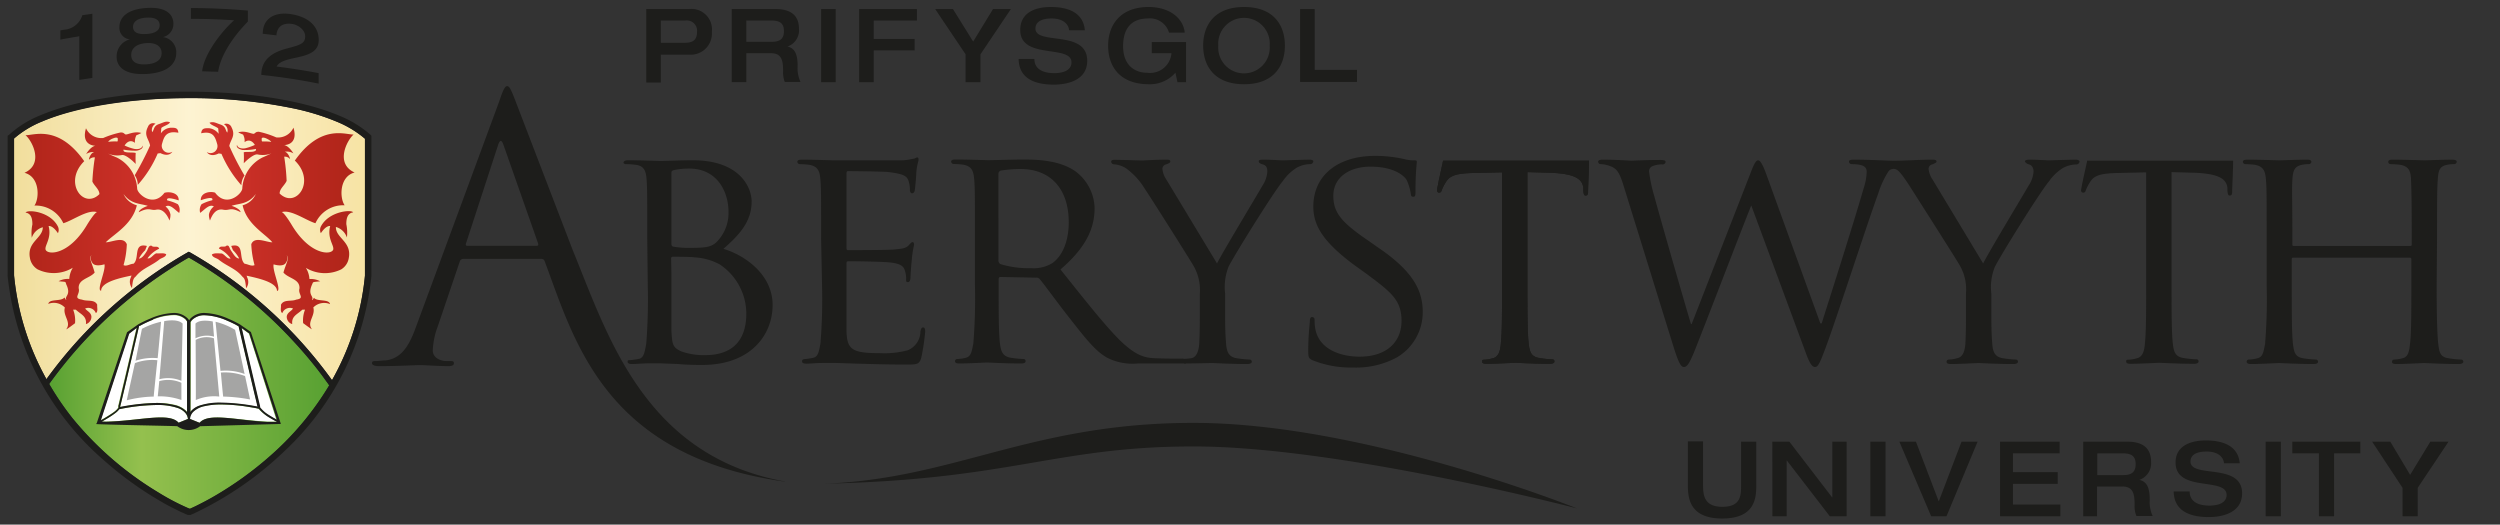
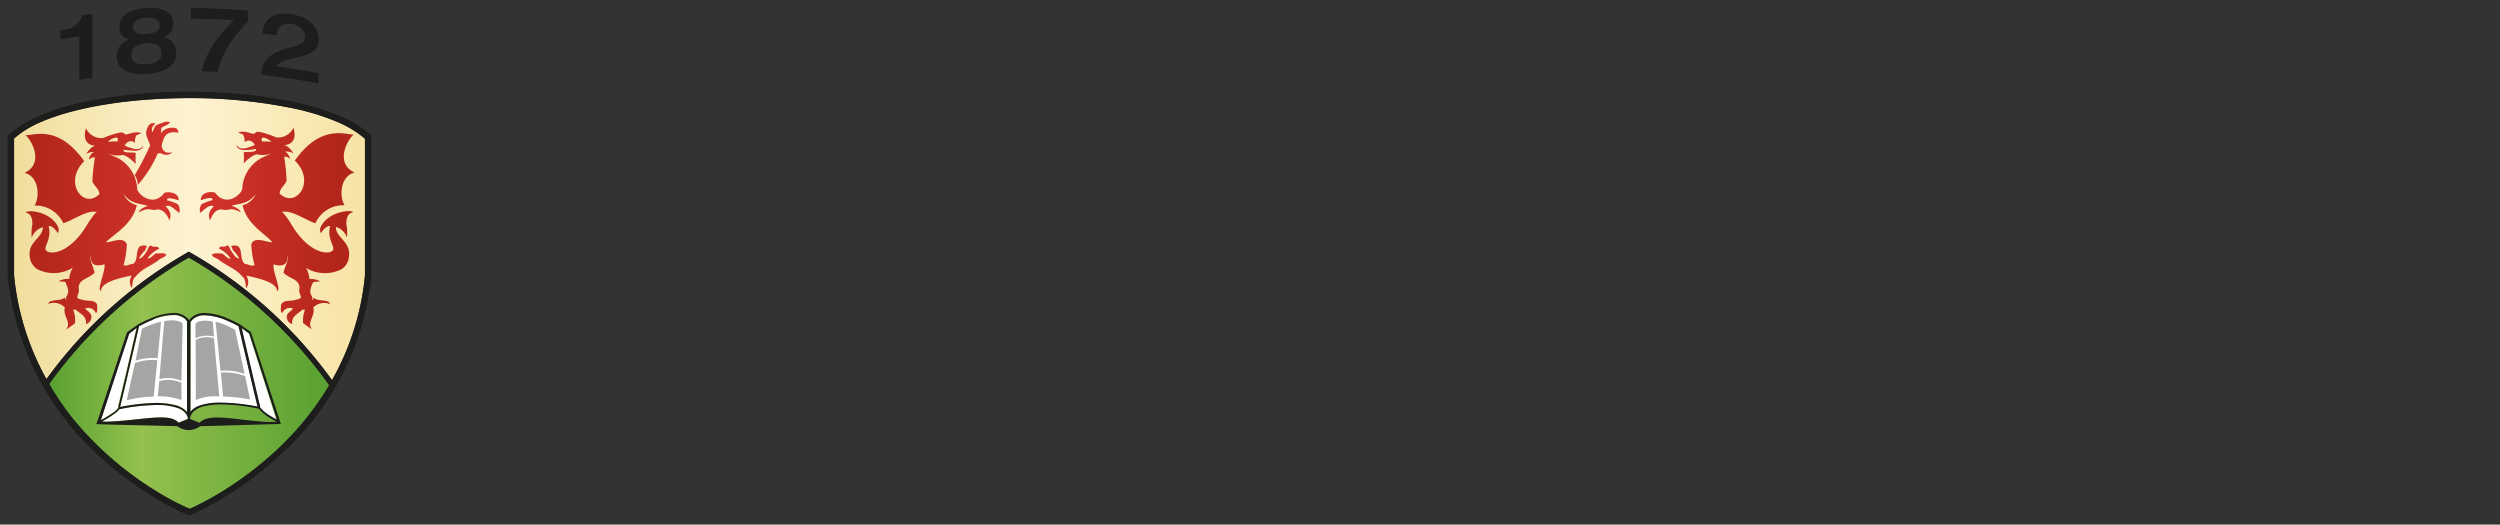
<svg xmlns="http://www.w3.org/2000/svg" xmlns:xlink="http://www.w3.org/1999/xlink" id="Layer_1" data-name="Layer 1" width="328.82" height="69">
  <rect width="100%" height="100%" fill="#333333" stroke="none" />
  <defs>
    <linearGradient id="linear-gradient" x1="1.85" y1="31.46" x2="48.01" y2="31.46" gradientUnits="userSpaceOnUse">
      <stop offset="0" stop-color="#f1de9c" />
      <stop offset=".5" stop-color="#fdf3d2" />
      <stop offset="1" stop-color="#f7e3a4" />
    </linearGradient>
    <linearGradient id="New_Gradient_Swatch_6" x1="6.47" y1="50.4" x2="43.3" y2="50.4" gradientUnits="userSpaceOnUse">
      <stop offset="0" stop-color="#58a132" />
      <stop offset=".33" stop-color="#94c04e" />
      <stop offset=".66" stop-color="#77b140" />
      <stop offset="1" stop-color="#58a132" />
    </linearGradient>
    <linearGradient id="New_Gradient_Swatch_4" x1="3.57" y1="30.12" x2="45.39" y2="30.12" gradientUnits="userSpaceOnUse">
      <stop offset="0" stop-color="#b1251a" />
      <stop offset=".5" stop-color="#d7352e" />
      <stop offset="1" stop-color="#b1251a" />
    </linearGradient>
    <linearGradient id="New_Gradient_Swatch_4-2" x1="3.57" y1="20.18" x2="45.39" y2="20.18" xlink:href="#New_Gradient_Swatch_4" />
    <linearGradient id="New_Gradient_Swatch_4-3" x1="3.57" y1="20.17" x2="45.39" y2="20.17" xlink:href="#New_Gradient_Swatch_4" />
    <linearGradient id="New_Gradient_Swatch_4-4" x1="3.57" y1="30.11" x2="45.39" y2="30.11" xlink:href="#New_Gradient_Swatch_4" />
    <style>
      .cls-1{fill:#1d1d1b}.cls-2{fill:url(#linear-gradient)}.cls-3{fill:url(#New_Gradient_Swatch_6)}.cls-4{fill:#fff}.cls-5{fill:#a5a5a4}.cls-6{fill:url(#New_Gradient_Swatch_4)}.cls-7{fill:url(#New_Gradient_Swatch_4-2)}.cls-8{fill:url(#New_Gradient_Swatch_4-3)}.cls-9{fill:url(#New_Gradient_Swatch_4-4)}
    </style>
  </defs>
-   <path class="cls-1" d="M222 58.06h2v5.54c0 1.36 0 3.06 2.55 3.06S229 65 229 63.63v-5.54h2v5.59c0 1.62 0 4.52-4.48 4.52S222 65.28 222 63.65zM233.11 58.09h2.24l5.65 7.36v-7.36h1.88v9.81h-2.21L235 60.54v7.36h-1.88zM246 58.09h2v9.81h-2zM249.82 58.09H252l3 7.86 3-7.86h2.11l-4.09 9.81H254zM263.06 58.09h7.84v1.54h-6.14v2.47h5.89v1.54h-5.89v2.72H271v1.54h-7.94zM274 58.09h5.79c2.37 0 3.14 1.14 3.14 2.67a2.31 2.31 0 01-1.54 2.36c1.11.24 1.36 1.26 1.36 2.65a4.27 4.27 0 00.39 2.1H281a3.33 3.33 0 01-.24-1.48c0-1.41-.18-2.4-1.61-2.4h-3.33v3.91H274zm5.23 4.4c1.08 0 1.67-.35 1.67-1.45s-.64-1.41-1.67-1.41h-3.38v2.86zM290.14 57.93c1.4 0 4.21.27 4.45 3h-2.07c-.06-.74-.7-1.54-2.29-1.54-1.28 0-2.12.41-2.12 1.31 0 2.26 6.79.1 6.79 4.19 0 2.47-2.44 3.12-4.38 3.12-3.28 0-4.59-1.36-4.62-3.37h2.1c0 1.26 1 1.86 2.61 1.86 1.16 0 2.25-.36 2.25-1.41 0-2.37-6.71-.3-6.71-4.24-.03-2.08 1.77-2.92 3.99-2.92zM298 58.09h2v9.81h-2zM305 59.63h-3.5v-1.54h8.95v1.54H307v8.27h-2zM316 64.16l-4-6.07h2.39l2.61 4.37 2.66-4.37h2.39L318 64.16v3.74h-2zM85 1.19h5.63a2.7 2.7 0 013 3 2.78 2.78 0 01-2.94 3h-3.77v3.67H85zm1.92 4.44H90c1.09 0 1.68-.31 1.68-1.45a1.35 1.35 0 00-1.53-1.48h-3.23zM96.24 1.19H102c2.33 0 3.09 1.12 3.09 2.61a2.26 2.26 0 01-1.51 2.32c1.09.24 1.33 1.24 1.33 2.6a4.24 4.24 0 00.38 2.06h-2.07a3.44 3.44 0 01-.22-1.43C103 8 102.83 7 101.42 7h-3.26v3.8h-1.92zm5.23 4.31c1.07 0 1.64-.34 1.64-1.42s-.63-1.38-1.64-1.38h-3.31v2.8zM108 1.19h1.92v9.62H108zM113 1.19h7.6V2.7h-5.68v2.42h5.38v1.51h-5.38v4.18H113zM127 7.14l-4-5.95h2.34L128 5.47l2.61-4.28h2.35l-4 5.95v3.67H127zM138.22.92c1.41 0 4.23.27 4.47 3.06h-2.07c-.07-.74-.71-1.55-2.3-1.55-1.28 0-2.13.42-2.13 1.32C136.19 6 143 3.84 143 8c0 2.48-2.45 3.13-4.39 3.13-3.29 0-4.61-1.36-4.63-3.38h2.07c0 1.26 1 1.87 2.62 1.87 1.17 0 2.26-.37 2.26-1.42 0-2.38-6.74-.31-6.74-4.25 0-2.2 1.81-3.03 4.03-3.03zM156 10.81h-1.13l-.27-1.25a4.41 4.41 0 01-3.48 1.52c-3.86 0-5.37-2.37-5.37-5.08s1.6-5.08 5.32-5.08c2.78 0 4.56 1.48 4.76 3.37h-2.07A2.61 2.61 0 00151 2.43c-2.37 0-3.28 1.52-3.28 3.64 0 2.56 1.57 3.5 3.18 3.5A2.82 2.82 0 00154.08 7h-2.59V5.53H156zM158.25 6c0-2.71 1.51-5.08 5.38-5.08S169 3.29 169 6s-1.51 5.08-5.37 5.08-5.38-2.37-5.38-5.08zM167 6a3.39 3.39 0 10-6.76 0A3.39 3.39 0 10167 6zM171 1.19h1.92v8h5.56v1.59H171zM85.13 31.31c0-5.51 0-6.51-.08-7.64s-.29-1.88-1.5-2a10 10 0 00-1.25-.08c-.13 0-.29-.09-.29-.21s.16-.3.58-.3c1.67 0 4 .09 4.26.09.87 0 2.58-.09 4.29-.09 6.14 0 7.72 3.55 7.72 5.43 0 2.79-1.83 4.55-3.71 6.22 2.8.83 6.47 3.37 6.47 7.38S98.66 48 92.39 48c-.66 0-2 0-3.17-.12l-2.37-.09h-1.51c-.75 0-1.63.09-2.21.09-.37 0-.58-.09-.58-.3s.08-.21.29-.21a11.37 11.37 0 001.16-.16c.71-.13.79-.92 1-2a75.59 75.59 0 00.2-7.68zm3.18.75c0 .25.08.34.25.38a11.76 11.76 0 002.25.16c2 0 2.84-.08 3.59-.92a5.43 5.43 0 001.42-3.79c0-2.71-1.51-5.72-5.18-5.72a10.2 10.2 0 00-1.87.17c-.34.08-.46.16-.46.37zm0 3.92v7.56c.12 1.71.12 2.12 1.25 2.66a8.78 8.78 0 003.21.51c2.42 0 5.39-.92 5.39-5.47a7.78 7.78 0 00-3.51-6.47 7.85 7.85 0 00-3.3-.92c-.46-.08-2.29-.08-2.88-.08-.12 0-.2.08-.2.25zM108 31.31c0-5.51 0-6.51-.09-7.64s-.29-1.79-1.5-2a12.31 12.31 0 00-1.25-.08.36.36 0 01-.29-.29c0-.21.17-.3.58-.3 1.67 0 4.05.09 4.26.09h8.76c.83 0 1.38-.17 1.67-.21s.33-.17.5-.17.17.17.17.34-.21.67-.29 1.66c0 .34-.13 1.92-.21 2.34 0 .17-.17.38-.34.38s-.29-.17-.29-.46a3.91 3.91 0 00-.21-1.26c-.25-.58-.62-.83-2.63-1.08-.62-.08-4.88-.12-5.3-.12-.16 0-.2.12-.2.37v9.64c0 .25 0 .38.2.38.46 0 5.3 0 6.14-.09s1.42-.12 1.79-.5.42-.46.55-.46.2.09.2.3-.2.79-.29 2c-.08.71-.17 2-.17 2.29s-.08.67-.33.67-.25-.13-.25-.33a3.24 3.24 0 00-.16-1.17c-.13-.51-.46-.92-1.88-1.08-1-.13-4.93-.17-5.55-.17-.21 0-.25.12-.25.25v9c.08 2.37.75 2.84 4.38 2.84a12.08 12.08 0 003.67-.38 2.69 2.69 0 001.67-2.46c.08-.42.17-.54.38-.54s.25.29.25.54a29.39 29.39 0 01-.51 3.42c-.25.92-.62.92-2 .92-2.75 0-4.88-.08-6.39-.12s-2.5-.09-3-.09h-1.59c-.8 0-1.54.09-2.13.09-.37 0-.58-.09-.58-.3a.28.28 0 01.29-.29 10.61 10.61 0 001.13-.17c.71-.12.79-.83 1-1.87a72 72 0 00.21-7.68zM156 47.81h-6.36a7.42 7.42 0 01-3.92-.71c-1.58-.83-2.91-2.54-5-5.21-1.53-1.92-3.16-4.21-3.95-5.16a.56.56 0 00-.5-.21l-4.67-.09c-.16 0-.25.09-.25.3v.83c0 3.41 0 6.16.17 7.62.13 1 .33 1.71 1.46 1.88a14 14 0 001.62.16.26.26 0 01.29.3c0 .16-.16.29-.58.29-2 0-4.33-.13-4.5-.13s-2.5.13-3.62.13c-.38 0-.58-.09-.58-.29a.28.28 0 01.29-.3 5.4 5.4 0 001.12-.16c.71-.17.79-.84 1-1.88a71.68 71.68 0 00.21-7.66v-6.25c0-5.5 0-6.5-.09-7.62s-.29-1.8-1.49-2a12.52 12.52 0 00-1.26-.08.36.36 0 01-.29-.3c0-.2.17-.29.59-.29 1.66 0 4.12.09 4.33.09.37 0 3.46-.09 4.58-.09 2.33 0 4.92.21 6.83 1.54a6.22 6.22 0 012.54 4.84c0 2.62-1.08 5.16-4.49 8.08 3 3.75 5.54 7 7.66 9.16 2 2 3.17 2.33 4.08 2.46.71.12 4.21.11 4.42.11m-24.32-12.9a.54.54 0 00.25.46 12.56 12.56 0 004.05.54 4.68 4.68 0 002.74-.63c1.25-.83 2.21-2.71 2.21-5.41 0-4.42-2.42-7-6.33-7a16.23 16.23 0 00-2.62.21.46.46 0 00-.3.42zM172.61 47.37c-.5-.25-.54-.37-.54-1.33 0-1.75.17-3.17.21-3.75 0-.38.08-.59.29-.59s.34.13.34.41a5.56 5.56 0 00.12 1.3c.58 2.58 3.34 3.5 5.8 3.5 3.63 0 5.51-2 5.51-4.71s-1.34-3.76-4.63-6.2L178 34.77c-4-3-5.26-5.13-5.26-7.59 0-4.18 3.3-6.68 8.14-6.68a17.72 17.72 0 013.8.42 4.63 4.63 0 001.29.17c.29 0 .38 0 .38.25a36.58 36.58 0 00-.17 3.75c0 .54 0 .79-.29.79s-.3-.16-.34-.45a6.52 6.52 0 00-.54-1.76c-.25-.42-1.46-1.75-4.76-1.75-2.67 0-4.88 1.33-4.88 3.84 0 2.25 1.13 3.55 4.76 6l1 .71c4.46 3 6 5.51 6 8.55a6.9 6.9 0 01-3.42 6 11.29 11.29 0 01-5.71 1.32 13.56 13.56 0 01-5.39-.97zM209 21.13c0 1.08-.12 3.71-.12 4.13s-.17.46-.34.46-.25-.13-.29-.63v-.37c-.13-1.09-.92-1.88-4.43-2l-2.92-.08v14.9c0 3.42 0 6.22.17 7.68.12 1 .29 1.71 1.42 1.87a12.75 12.75 0 001.67.17.26.26 0 01.29.29c0 .17-.17.3-.59.3-2 0-4.34-.13-4.54-.13s-2.71.13-3.8.13c-.42 0-.58-.09-.58-.3s.08-.24.29-.24a4.52 4.52 0 001.08-.18c.75-.16 1-.87 1.09-1.91.16-1.46.16-4.26.16-7.68V22.67l-3.63.08c-2.29.05-3.17.3-3.71 1.13a5.33 5.33 0 00-.58 1.13c-.09.29-.21.33-.38.33a.28.28 0 01-.25-.29c0-.38.75-3.63.79-3.92H209zM320.49 37.57c0 3.42.05 6.22.21 7.68.13 1 .21 1.71 1.34 1.87a13.1 13.1 0 001.63.17.29.29 0 01.33.29c0 .17-.21.3-.62.3-2 0-4.34-.13-4.55-.13s-2.55.13-3.63.13c-.42 0-.59-.09-.59-.3a.29.29 0 01.3-.29 4.5 4.5 0 001.08-.17c.75-.16.88-.87 1-1.92.17-1.46.17-4.13.17-7.55V34.1a.19.19 0 00-.21-.21h-15.31c-.13 0-.21 0-.21.21v3.55c0 3.42 0 6.14.16 7.6.13 1 .25 1.71 1.34 1.87a13.45 13.45 0 001.67.17.28.28 0 01.29.29c0 .17-.17.3-.59.3-2 0-4.38-.13-4.54-.13s-2.55.13-3.68.13c-.37 0-.58-.09-.58-.3a.28.28 0 01.29-.29 4.83 4.83 0 001.13-.17c.71-.16.79-.83 1-1.87a72 72 0 00.21-7.68v-6.26c0-5.51 0-6.51-.09-7.64s-.29-1.79-1.5-2a12.31 12.31 0 00-1.25-.08.35.35 0 01-.29-.29c0-.21.16-.3.58-.3 1.67 0 4 .09 4.22.09s2.5-.09 3.63-.09c.42 0 .58.09.58.3a.35.35 0 01-.29.29 4.3 4.3 0 00-.92.08c-1 .21-1.21.71-1.29 2s0 2.21 0 7.72v.75c0 .21.08.21.21.21H317c.12 0 .21 0 .21-.21v-.75c0-5.51-.05-6.59-.09-7.72s-.25-1.79-1.45-2a12.52 12.52 0 00-1.26-.08.31.31 0 01-.29-.29c0-.21.17-.3.58-.3 1.63 0 4 .09 4.18.09s2.54-.09 3.63-.09c.41 0 .62.09.62.3a.35.35 0 01-.33.29 4.49 4.49 0 00-.92.08c-1 .21-1.17.71-1.25 2s-.09 2.13-.09 7.64z" />
-   <path class="cls-1" d="M155.45 47.21a10 10 0 001.2-.09c.66-.08 1-.83 1.08-1.87.08-1.46.08-3 .08-3.55v-3.05A6.34 6.34 0 00157 35c-.29-.54-5.26-8.42-6.51-10.3a9.19 9.19 0 00-2.42-2.59 3.51 3.51 0 00-1.54-.5.37.37 0 01-.38-.34c0-.16.12-.25.46-.25.71 0 3.46.09 3.63.09S152 21 153.43 21c.42 0 .5.09.5.25s-.25.26-.58.38a.6.6 0 00-.46.58 2.93 2.93 0 00.5 1.38l6.68 11.06c.75-1.5 5.34-9.1 6-10.27a3.72 3.72 0 00.62-1.83c0-.5-.16-.8-.58-.92s-.55-.25-.55-.42.21-.21.59-.21c1 0 2.25.09 2.55.09s2.87-.09 3.58-.09c.25 0 .46.09.46.21a.42.42 0 01-.46.38 3.82 3.82 0 00-1.71.46 6.21 6.21 0 00-1.83 1.75c-1.21 1.42-6.39 9.76-7.14 11.26a7.2 7.2 0 00-.46 3.55v3.09c0 .59 0 2.09.13 3.55.08 1 .33 1.71 1.41 1.87a13.09 13.09 0 001.67.17.29.29 0 01.3.29c0 .17-.21.3-.59.3-2 0-4.42-.13-4.63-.13s-2.57.06-3.66.06M209 21.13c0 1.08-.13 3.71-.13 4.13s-.17.46-.33.46-.25-.13-.29-.63v-.37c-.13-1.09-.92-1.88-4.43-2l-2.92-.08v14.9c0 3.42 0 6.22.17 7.68.12 1 .29 1.71 1.42 1.87a12.75 12.75 0 001.67.17.26.26 0 01.29.29c0 .17-.17.3-.59.3-2 0-4.34-.13-4.55-.13s-2.71.13-3.79.13c-.42 0-.59-.09-.59-.3s.09-.24.3-.24a4.52 4.52 0 001.08-.18c.75-.16 1-.87 1.09-1.91.16-1.46.16-4.26.16-7.68V22.67l-3.63.08c-2.29.05-3.17.3-3.71 1.13a6.18 6.18 0 00-.59 1.13c-.08.29-.21.33-.37.33a.27.27 0 01-.25-.29c0-.38.75-3.63.79-3.92H209zM293.72 21.13c0 1.08-.13 3.71-.13 4.13s-.17.46-.33.46-.25-.13-.29-.63v-.37c-.13-1.09-.92-1.88-4.43-2l-2.92-.08v14.9c0 3.42 0 6.22.17 7.68.12 1 .29 1.71 1.42 1.87a12.62 12.62 0 001.66.17.26.26 0 01.3.29c0 .17-.17.3-.59.3-2 0-4.34-.13-4.55-.13s-2.71.13-3.79.13c-.42 0-.59-.09-.59-.3s.08-.24.29-.24a4.52 4.52 0 001.09-.18c.75-.16 1-.87 1.08-1.91.17-1.46.17-4.26.17-7.68V22.67l-3.63.08c-2.3.05-3.17.3-3.71 1.13a6.18 6.18 0 00-.59 1.13c-.08.29-.21.33-.37.33a.28.28 0 01-.26-.29c0-.38.76-3.63.8-3.92h19.24zM273.06 21c-.71 0-3.34.09-3.59.09s-1.59-.09-2.54-.09c-.38 0-.59.09-.59.21s.21.33.54.42.59.42.59.92a3.76 3.76 0 01-.63 1.83c-.67 1.17-5.26 8.77-6 10.27l-6.67-11.06a3 3 0 01-.51-1.38.61.61 0 01.46-.58c.34-.12.59-.25.59-.38s-.08-.25-.5-.25c-1.42 0-2.92.09-3.17.09-.09 0-1 .05-1.83.05s-1.64-.05-1.64-.05c-.33 0-1.88-.09-3.75-.09-.46 0-.63.09-.63.25a.36.36 0 00.33.34c1.67 0 2 .41 2 1a7.48 7.48 0 01-.41 2.21c-1.3 4.55-4.59 14.82-5.51 17.74h-.17l-7.17-19.78c-.46-1.21-.76-1.67-1-1.67s-.46.2-1 1.63l-7.76 19.9h-.09c-.46-1.46-4.21-14.48-4.8-16.74a20.2 20.2 0 01-.71-3.29.71.71 0 01.5-.75 3.08 3.08 0 011.3-.21.37.37 0 00.37-.34c0-.16-.16-.25-.67-.25-1.83 0-3.5.09-3.84.09s-1.86-.13-3.78-.13c-.33 0-.58.09-.58.25a.33.33 0 00.33.34 3.43 3.43 0 011.11.21c1 .33 1.34.79 1.92 2.67l6.51 21c.75 2.42 1.05 2.8 1.42 2.8s.67-.38 1.3-1.88c1.33-3.3 6.3-16.28 7.55-19.37l7.18 19.41c.5 1.38.83 1.84 1.21 1.84s.62-.42 1.58-3.05c1.46-4 5.09-15.24 6.72-19.74a12.18 12.18 0 011.31-2.87.81.81 0 01.51-.37.9.9 0 01.43 0c.32.11.63.26 2 2.4 1.21 1.9 6.22 9.76 6.5 10.3a6.25 6.25 0 01.8 3.63v3.13c0 .59 0 2.09-.08 3.55-.09 1-.34 1.71-1.09 1.87a4.5 4.5 0 01-1.08.17.29.29 0 00-.3.29c0 .21.17.3.59.3 1.08 0 3.42-.13 3.59-.13s2.59.13 4.63.13c.37 0 .58-.13.58-.3a.28.28 0 00-.29-.29 12.92 12.92 0 01-1.67-.17c-1.08-.16-1.34-.83-1.42-1.87-.12-1.46-.12-3-.12-3.55v-3.05a7.09 7.09 0 01.46-3.55c.75-1.5 5.92-9.84 7.13-11.26a6.22 6.22 0 011.84-1.75 3.79 3.79 0 011.71-.46.43.43 0 00.46-.38c0-.12-.21-.25-.46-.25zM75.33 32.9l-7.62-19.85c-.57-1.48-.76-1.72-1-1.72s-.48.29-1 1.87L54.75 42.9c-.86 2.39-1.82 4.21-4 4.5-.38 0-1 .09-1.39.09s-.43.1-.43.29.29.38.91.38c2.25 0 4.88-.14 5.41-.14s2.58.14 3.73.14c.43 0 .72-.1.72-.38s-.15-.29-.48-.29h-.48c-.81 0-1.82-.43-1.82-1.39a10.12 10.12 0 01.67-3.2l2.87-8.47a.5.5 0 01.48-.38H71.2a.42.42 0 01.43.29l.07.18c3.89 10.41 7.89 25.48 31.46 28.82h.14C84.73 60 79.92 44.08 75.33 32.9zm-4.75-.57h-9.13c-.15 0-.24-.1-.15-.34l4.21-12.91q.36-1.08.72 0L70.77 32c.05.18.05.33-.19.33zM157 55.62c-21.43 0-31.43 7.38-48.63 8 24.59-.51 30.52-4.9 48.63-4.9 19.23 0 50.42 8.15 50.42 8.15s-28-11.25-50.42-11.25z" />
  <path class="cls-2" d="M1.85 18.22v18a34.92 34.92 0 004.26 13.65A59.13 59.13 0 0124.67 33.2l.16-.09.17.09A59.25 59.25 0 0143.67 50 34.63 34.63 0 0048 36.26v-18A13.78 13.78 0 0044.28 16a31.62 31.62 0 00-5.55-1.72 66.53 66.53 0 00-13.89-1.38c-7.3 0-14.59 1-19.34 3.09a13.09 13.09 0 00-3.65 2.23z" />
  <path class="cls-1" d="M10.43 4.77c-.83.14-1.66.28-2.49.44V4l.5-.09A2.71 2.71 0 0010.83 2l1.32-.19v8.44l-1.72.26zm6.65.41A1.53 1.53 0 0115.7 3.6c0-1.22.89-2.37 3.56-2.55s3.55.89 3.55 2.1a1.77 1.77 0 01-1.38 1.73A2 2 0 0123.18 7c0 1-.65 2.55-3.92 2.73s-3.92-1.29-3.92-2.24a2.31 2.31 0 011.74-2.31zm2.18 3.28c1.39-.09 2-.67 2-1.48s-.65-1.4-2-1.31-2 .71-2 1.56.6 1.32 2 1.23zM21 3.32c0-.71-.6-1.07-1.74-1s-1.76.51-1.76 1.22.6 1 1.76.93S21 4 21 3.32zm4.11-2.26c2.5 0 5 .12 7.49.33v1.45C31 4.47 29.06 7 28.69 9.44l-2.1-.06c.23-2.3 2.64-5.34 4.2-6.71-1.89-.13-3.78-.19-5.68-.19zm9.26 8.79c0-2.11 1.59-3 3.33-3.46s2.43-.65 2.44-1.58-1-1.56-1.71-1.66c-1.3-.19-2 .42-2.07 1.5l-1.8-.21c0-2.05 1.6-2.89 3.65-2.59s3.71 1.37 3.71 3.43c0 1.4-1.15 1.87-2.43 2.18s-2.66.46-3.11 1.29c1.85.23 3.7.52 5.53.87V11c-2.5-.51-5.02-.88-7.54-1.15z" />
  <path class="cls-3" d="M20.78 64.77a30.43 30.43 0 004.13 2.16h.11l.69-.32c.58-.28 1.42-.71 2.43-1.29a46 46 0 007.49-5.41 39.13 39.13 0 007.67-9.22l-.18-.26c-.21-.3-.52-.73-.92-1.26-.81-1.07-2-2.58-3.61-4.29a57.78 57.78 0 00-13.76-11A58.67 58.67 0 006.47 50.5 37.18 37.18 0 009.53 55a43.58 43.58 0 0011.25 9.77z" />
-   <path class="cls-4" d="M26.25 55.61c1.17-1.36 4.74-.35 8.92-.16h1.28c-.22-.11-.55-.29-.9-.5A5.47 5.47 0 0134 53.76l-.42-.09-1.13-.19a23.63 23.63 0 00-3.37-.28 9.63 9.63 0 00-2.21.22 3 3 0 00-1.53.78 1.48 1.48 0 00-.39.9z" />
  <path class="cls-4" d="M25.07 54.21l.12-.17a2.75 2.75 0 011-.65 8.45 8.45 0 012.92-.39 27 27 0 014.8.52c0-.07 0-.17-.08-.31L33.54 52c-.24-1-.55-2.34-.87-3.68-.62-2.67-1.25-5.35-1.25-5.35l-.1-.06-.32-.22c-.26-.13-.64-.32-1.07-.5a7.94 7.94 0 00-2.9-.72 2.28 2.28 0 00-1.66.53 1.15 1.15 0 00-.28.39zM34.13 53.41v.15a4.06 4.06 0 001 .92c.44.29.9.55 1.22.72l-3.61-11.33-1-.73c.06.25.16.67.28 1.2.2.88.48 2.06.77 3.29.55 2.46 1.21 5.1 1.34 5.78zM13.22 55.28l.43-.24c.42-.25.95-.57 1.35-.87a2.44 2.44 0 00.54-.54v-.24c.05-.18.11-.43.18-.74.15-.62.35-1.49.58-2.44.45-1.92 1-4.22 1.34-5.76.13-.57.24-1 .31-1.33l-1 .77zM15.8 53.56a27 27 0 014.8-.56 10.14 10.14 0 012.26.22 3.21 3.21 0 011.66.85l.08.11V42.3a2 2 0 00-.21-.28 2.26 2.26 0 00-1.69-.55 7.47 7.47 0 00-2.58.58 14.65 14.65 0 00-1.72.8h-.1c-.21.93-1.86 8.05-2.39 10.2-.05.25-.08.4-.11.51z" />
  <path class="cls-4" d="M23.49 55.6l1.23-.5a1.45 1.45 0 00-.38-.83 2.32 2.32 0 00-.91-.59 8.16 8.16 0 00-2.83-.41 25.54 25.54 0 00-4.5.47l-.41.08a2.55 2.55 0 01-.55.53 10.54 10.54 0 01-.92.62c-.31.19-.6.36-.83.48h.6c4.42-.1 8.28-1.26 9.5.15z" />
  <path class="cls-5" d="M20.22 52.16a15.32 15.32 0 00-3.55.49s1.08-4.92 1.08-4.89a6.43 6.43 0 012.95-.38s-.5 4.77-.48 4.78zM23.86 50.09a4.55 4.55 0 00-2.9-.21s.64-7.67.64-7.64c.48-.09 1.8-.29 2.42.32zM20.73 47.11a7 7 0 00-2.9.34s.84-4.23.84-4.2a10.1 10.1 0 012.51-.93s-.42 4.79-.45 4.79z" />
  <path class="cls-5" d="M23.86 52.61a8.76 8.76 0 00-3.11-.48l.2-2a4.26 4.26 0 012.91.22zM29 48.78a7.08 7.08 0 013.17.41s-1.25-5.84-1.25-5.81a9.73 9.73 0 00-2.57-1.06l.65 6.46zM25.71 44.5a3.4 3.4 0 012.44-.22s-.16-2-.17-2c-.47-.09-1.73-.27-2.27.28z" />
  <path class="cls-5" d="M25.75 52.62a6 6 0 013.09-.46s-.7-7.69-.7-7.66a3.08 3.08 0 00-2.41.21s.05 7.92.02 7.91zM29.36 52.16a21.55 21.55 0 013.53.38s-.66-3.11-.66-3.08a7.53 7.53 0 00-3.18-.46s.28 3.16.31 3.16z" />
  <path class="cls-1" d="M48.72 17.72a14.37 14.37 0 00-4.11-2.51c-5-2.11-12.38-3.15-19.77-3.15a66.44 66.44 0 00-14 1.39 32.75 32.75 0 00-5.65 1.76 13.62 13.62 0 00-4 2.52l-.19.12v18.43A37.06 37.06 0 0013.62 60.5a46 46 0 007.62 5.5c1 .59 1.89 1 2.51 1.32l.73.32.22.09h.23a.26.26 0 00.13 0l.33-.14a44.83 44.83 0 0012-8.23 36.5 36.5 0 0011.46-23.03V17.85zM35.63 59.87a46 46 0 01-7.49 5.41c-1 .58-1.85 1-2.43 1.29l-.69.32h-.11a30.43 30.43 0 01-4.13-2.16A43.58 43.58 0 019.53 55a37.18 37.18 0 01-3.06-4.5 58.67 58.67 0 0118.36-16.63 57.78 57.78 0 0113.76 11c1.58 1.71 2.8 3.22 3.61 4.29.4.53.71 1 .92 1.26l.18.26a39.13 39.13 0 01-7.67 9.19zM48 36.26A34.63 34.63 0 0143.67 50 59.25 59.25 0 0025 33.2l-.17-.09-.16.09A59.13 59.13 0 006.11 49.87a34.92 34.92 0 01-4.26-13.65v-18A13.09 13.09 0 015.5 16c4.75-2 12-3.09 19.34-3.09a66.53 66.53 0 0113.89 1.38A31.62 31.62 0 0144.28 16 13.78 13.78 0 0148 18.23z" />
  <path class="cls-1" d="M36.94 55.75L33 43.67l-1.44-1s-.64-.37-1.53-.75a8.34 8.34 0 00-3-.75 2.52 2.52 0 00-1.91.66 1.08 1.08 0 00-.24.31 1.36 1.36 0 00-.25-.31 2.52 2.52 0 00-1.91-.66 8.44 8.44 0 00-3 .75 14.21 14.21 0 00-1.54.74l-1.47 1.04-4 12s-.07 0-.07.07 10.65.26 10.68.29a2.49 2.49 0 003 0s10.6-.3 10.63-.3zm-23.55-.3c.23-.12.52-.29.83-.48a10.54 10.54 0 00.92-.62 2.55 2.55 0 00.55-.53l.41-.08a25.54 25.54 0 014.5-.47 8.16 8.16 0 012.83.41 2.32 2.32 0 01.91.59 1.45 1.45 0 01.38.83l-1.23.5c-1.22-1.41-5.08-.25-9.5-.13zm12.86.16L25 55.1a1.48 1.48 0 01.39-.9 3 3 0 011.53-.78 9.63 9.63 0 012.21-.22 23.63 23.63 0 013.37.28l1.13.19.42.09a5.47 5.47 0 001.5 1.24c.35.21.68.39.9.5h-1.28c-4.17-.24-7.75-1.25-8.92.11zm10.18-.41c-.32-.17-.78-.43-1.22-.72a4.06 4.06 0 01-1-.92v-.15c-.17-.68-.79-3.32-1.37-5.78-.29-1.23-.57-2.41-.77-3.29-.12-.53-.22-1-.28-1.2l1 .73zM25.35 42a2.28 2.28 0 011.65-.53 7.94 7.94 0 012.9.72c.43.18.81.37 1.07.5l.31.17c.06 0 .1 0 .1.06s.63 2.68 1.25 5.35c.32 1.34.63 2.68.87 3.68l.29 1.21c0 .14.06.24.08.31a27 27 0 00-4.8-.52 8.45 8.45 0 00-2.91.42 2.75 2.75 0 00-1 .65l-.12.17v-11.8a1.15 1.15 0 01.31-.39zm-5.23 0a7.47 7.47 0 012.58-.58 2.26 2.26 0 011.69.55 2 2 0 01.21.28v11.97l-.08-.11a3.21 3.21 0 00-1.66-.85A10.14 10.14 0 0020.6 53a27 27 0 00-4.8.52c0-.11.06-.26.11-.46.53-2.15 2.18-9.27 2.39-10.2h.1a14.65 14.65 0 011.72-.81zM17 43.89l1-.77c-.07.3-.18.76-.31 1.33-.35 1.54-.89 3.84-1.34 5.76-.23.95-.43 1.82-.58 2.44-.07.31-.13.56-.18.74v.24a2.44 2.44 0 01-.54.54c-.4.3-.93.62-1.35.87l-.43.24z" />
  <path class="cls-6" d="M42.2 29.8a1 1 0 000 .87c.73-1.09 1.23-.94 1.23-.94-.44 1.63.57 2.57.39 3.12-.31.73-3.12.7-5.52-3.38 0 0-.92-1.52-1.25-1.57 1.23-.38 3.21 1.1 4.44 1.46A4 4 0 0145.33 27c-.69-1-.68-3.8 1.31-4.31-2.6-1.18-1-4.25-.13-5-1 .07-4.28-1.46-7.73 3.43 2.84 2.77.12 6.41-2 4.33 0-.64.65-1.05.92-1.66a28.07 28.07 0 00-.32-3.18.86.86 0 01.75.3c.09.1-.18-.86-.68-.95a1.7 1.7 0 011.14.21s-.59-1-1.23-1.09c0 0 1.93.05 1.24-2.29a2.22 2.22 0 01-2.27 1.28 11.92 11.92 0 00-2.28-.74c-.4 0-.41.12-.62.25s-1.15-.48-2.1-.17a5.21 5.21 0 00.64.29 1.75 1.75 0 01.2 1c.81-.63 1.35.36 1.35.36a6.71 6.71 0 01-1.25.44c-.54.1-1.06-.07-1.09-.45-.16.33.22.58.74.68a7.56 7.56 0 001.74-.14.21.21 0 01-.14.28c-.36.19-1.13.05-1.46.16a11.7 11.7 0 010 1.45c.2-.23 1.34-1.31 1.85-1.16a3.16 3.16 0 001.79-.15s-.51.26-1.15.53a4.84 4.84 0 00-2.68 4.07c0 .7-2.07 2.61-3.58.57-.67-.23-1.93 0-1.88 1 0 0 1.78-.66 1.5 0a5.81 5.81 0 00-1.4.52 1.34 1.34 0 00-.18 1.14c.67-.5 1.21-1.18 1.8-.85a1.78 1.78 0 00-.65 1.06 2.12 2.12 0 00.14.8c.33-.89.84-1.6 1.73-1.43s.88-.41 2.3.33c-.08-.49-1.19-.84-1.19-.84 1-.33 2.2-.19 3.19-1.56A2.64 2.64 0 0131.91 27c.55 2.53 3 3.75 3.91 4.87-.82 0-2.34-.84-2.77.25a12.43 12.43 0 00.43 2.75c-.41.2-.87-.13-1.3-.18-.85-.69.07-2.8-1.77-2.34l.23.56a4.11 4.11 0 01.82 1.09c-.46 0-.77-.61-1.05-1s-.23-.79-.62-.69c-.25.3-.82-.1-1 .38A4 4 0 0130.33 34c-.44.11-.74-.5-1.15-.66-.44 0-.95-.1-1.31.13.05.38.59.46.87.66 1.05.87 2.29 1.19 3.13 2.25.34.28.38.47.5 1.53a1.32 1.32 0 00.23-1.19l-.17-.46c1.41.31 4 .84 4 2 .66 0-.64-2.66-.44-3.49 0 0 1.26.42 1.61-.21a1 1 0 00.11-1c.36.52-.07 1-.43 2.29.67.79 2.18.84 2.11 2.09-.24.79.79 1.29-.44 1.47-.64.28-1.64-.08-2 .69.05.35-.15.84.18 1.09a1.06 1.06 0 011.41-.61c-.23.36-.72.5-.82 1a1 1 0 00.72 1.05c-.13-1.06.68-1.28 1.33-1.9h.35a3.86 3.86 0 00-.25 1.77s1.34 1 1.13.77c-.66-.94.52-1.73.21-2.83a2 2 0 012.2-.44c-.13-.69-1.61-.32-2.08-.79 0-.21-.28.46-.28.2.25-.49-.63-.58 0-2 .17-.37 0-.29 1.06-.41a2.56 2.56 0 00-1.41-.3 3.13 3.13 0 00-.47-1.47 4.86 4.86 0 004.65.2 2.14 2.14 0 001-1.52c.39-2.14-1.74-2.6-1.7-4.06a2.16 2.16 0 011.45 1.39 5.5 5.5 0 00-.08-1.76c0-.68.12-1.44.9-1.55-.22-.4-3.22-.14-4.25 1.87zm-7.7-11.19c-.12 0-.07-.44-.07-.44s.13-.19.66.07.58.42.58.42a6.64 6.64 0 00-1.17-.05z" />
-   <path class="cls-7" d="M28.58 19a.92.92 0 01-1.38 1s.41.76 1.57.18l.36.06a15.22 15.22 0 002.62 4.13 2.25 2.25 0 01.41-1.28 36 36 0 01-2-3.89c.16-.86.88-1.33.29-2.46a.73.73 0 00-1-.4.92.92 0 01.44 1.1c-.28-.33-.15-.79-.88-1.06-.56-.17-.89-.44-1.45-.24.18.33.83.48 1.14.75l.06.71a1.82 1.82 0 00-1.3-.74c-.56 0-.93 0-1 .67 1.64-.36 1.86.57 2.12 1.47z" />
  <path class="cls-8" d="M17.72 23.05a2.22 2.22 0 01.4 1.27 15 15 0 002.62-4.13l.36-.05c1.16.58 1.57-.18 1.57-.18a.92.92 0 01-1.38-.96c.26-.92.48-1.86 2.17-1.54-.06-.67-.43-.66-1-.66a1.72 1.72 0 00-1.3.74l.06-.71c.3-.27 1-.42 1.14-.75-.57-.21-.89.06-1.46.24-.73.26-.59.72-.88 1.06a.92.92 0 01.44-1.1.71.71 0 00-1 .4c-.59 1.13.12 1.59.28 2.46a39.3 39.3 0 01-2.02 3.91z" />
  <path class="cls-9" d="M22 26.36c-.27-.63 1.5 0 1.5 0 .06-1-1.21-1.2-1.87-1-1.51 2-3.59.13-3.59-.57a4.85 4.85 0 00-2.68-4.07c-.64-.26-1.15-.52-1.15-.52a3.2 3.2 0 001.79.2c.51-.15 1.65.94 1.85 1.17a11.7 11.7 0 010-1.45c-.33-.11-1.1 0-1.46-.16a.22.22 0 01-.14-.28 8.19 8.19 0 001.74.14c.52-.11.9-.35.74-.68 0 .38-.55.55-1.09.44a6 6 0 01-1.25-.44s.55-1 1.36-.35a1.86 1.86 0 01.19-1 5 5 0 00.65-.3c-1-.3-1.9.31-2.11.18s-.22-.25-.61-.25a11.93 11.93 0 00-2.29.73 2.22 2.22 0 01-2.27-1.28c-.69 2.34 1.25 2.3 1.25 2.3-.65.09-1.23 1.09-1.23 1.09A1.72 1.72 0 0112.4 20c-.5.09-.77 1-.68 1a.88.88 0 01.76-.3 27.92 27.92 0 00-.33 3.18c.27.6.9 1 .93 1.65-2.1 2.09-4.82-1.55-2-4.33-3.45-4.89-6.7-3.35-7.73-3.42.87.71 2.47 3.77-.13 4.95 2 .51 2 3.3 1.31 4.31a4 4 0 013.8 2.32c1.23-.35 3.2-1.84 4.43-1.46-.32.06-1.25 1.57-1.25 1.57-2.38 4.08-5.2 4.11-5.51 3.38-.18-.55.83-1.49.39-3.12 0 0 .5-.15 1.23.94a1 1 0 000-.87c-1-2-4-2.27-4.26-1.84.78.12.9.87.9 1.56a5.44 5.44 0 00-.08 1.75 2.13 2.13 0 011.45-1.38c0 1.45-2.08 1.91-1.7 4a2.19 2.19 0 001 1.53 4.83 4.83 0 004.65-.21 3.22 3.22 0 00-.47 1.48 2.53 2.53 0 00-1.4.3c1 .11.88 0 1 .4.68 1.41-.21 1.51 0 2 0 .25-.23-.41-.28-.21-.47.48-1.94.1-2.08.79a2 2 0 012.18.48c-.3 1.09.87 1.88.21 2.82-.21.26 1.13-.76 1.13-.76a3.9 3.9 0 00-.25-1.78h.35c.65.62 1.46.83 1.33 1.9a1 1 0 00.72-1.05c-.1-.53-.59-.67-.82-1a1.06 1.06 0 011.41.61c.33-.25.13-.74.18-1.1-.34-.76-1.33-.41-2-.68-1.24-.18-.21-.69-.44-1.48-.08-1.24 1.43-1.29 2.1-2.08-.36-1.33-.78-1.77-.43-2.3a1.05 1.05 0 00.11 1c.35.63 1.61.21 1.61.21.2.83-1.09 3.44-.44 3.48 0-1.17 2.59-1.7 4-2l-.17.45a1.35 1.35 0 00.23 1.19c.12-1.05.16-1.25.5-1.52.84-1.07 2.08-1.39 3.13-2.25.28-.21.82-.28.87-.67-.36-.22-.87-.07-1.31-.12-.41.15-.71.76-1.15.66a3.87 3.87 0 011.54-1.27c-.18-.48-.75-.08-1-.39-.39-.09-.46.44-.62.69s-.59 1-1.05 1a4.33 4.33 0 01.82-1.09l.23-.57c-1.84-.45-.92 1.66-1.76 2.34-.44 0-.9.39-1.31.18a11.7 11.7 0 00.43-2.74c-.43-1.1-1.94-.26-2.77-.26C15 30.77 17.41 29.54 18 27a2.66 2.66 0 01-1.75-1.48c1 1.36 2.16 1.22 3.19 1.56 0 0-1.11.35-1.19.84 1.42-.75 1.51-.18 2.3-.34s1.4.55 1.74 1.43a2.17 2.17 0 00.13-.8 1.77 1.77 0 00-.65-1.05c.6-.34 1.13.34 1.8.85a1.26 1.26 0 00-.18-1.15 5.81 5.81 0 00-1.39-.5zm-7.18-8.13c.53-.25.66-.06.66-.06s.05.45-.06.44a5.83 5.83 0 00-1.18.05s.02-.17.54-.43z" />
</svg>